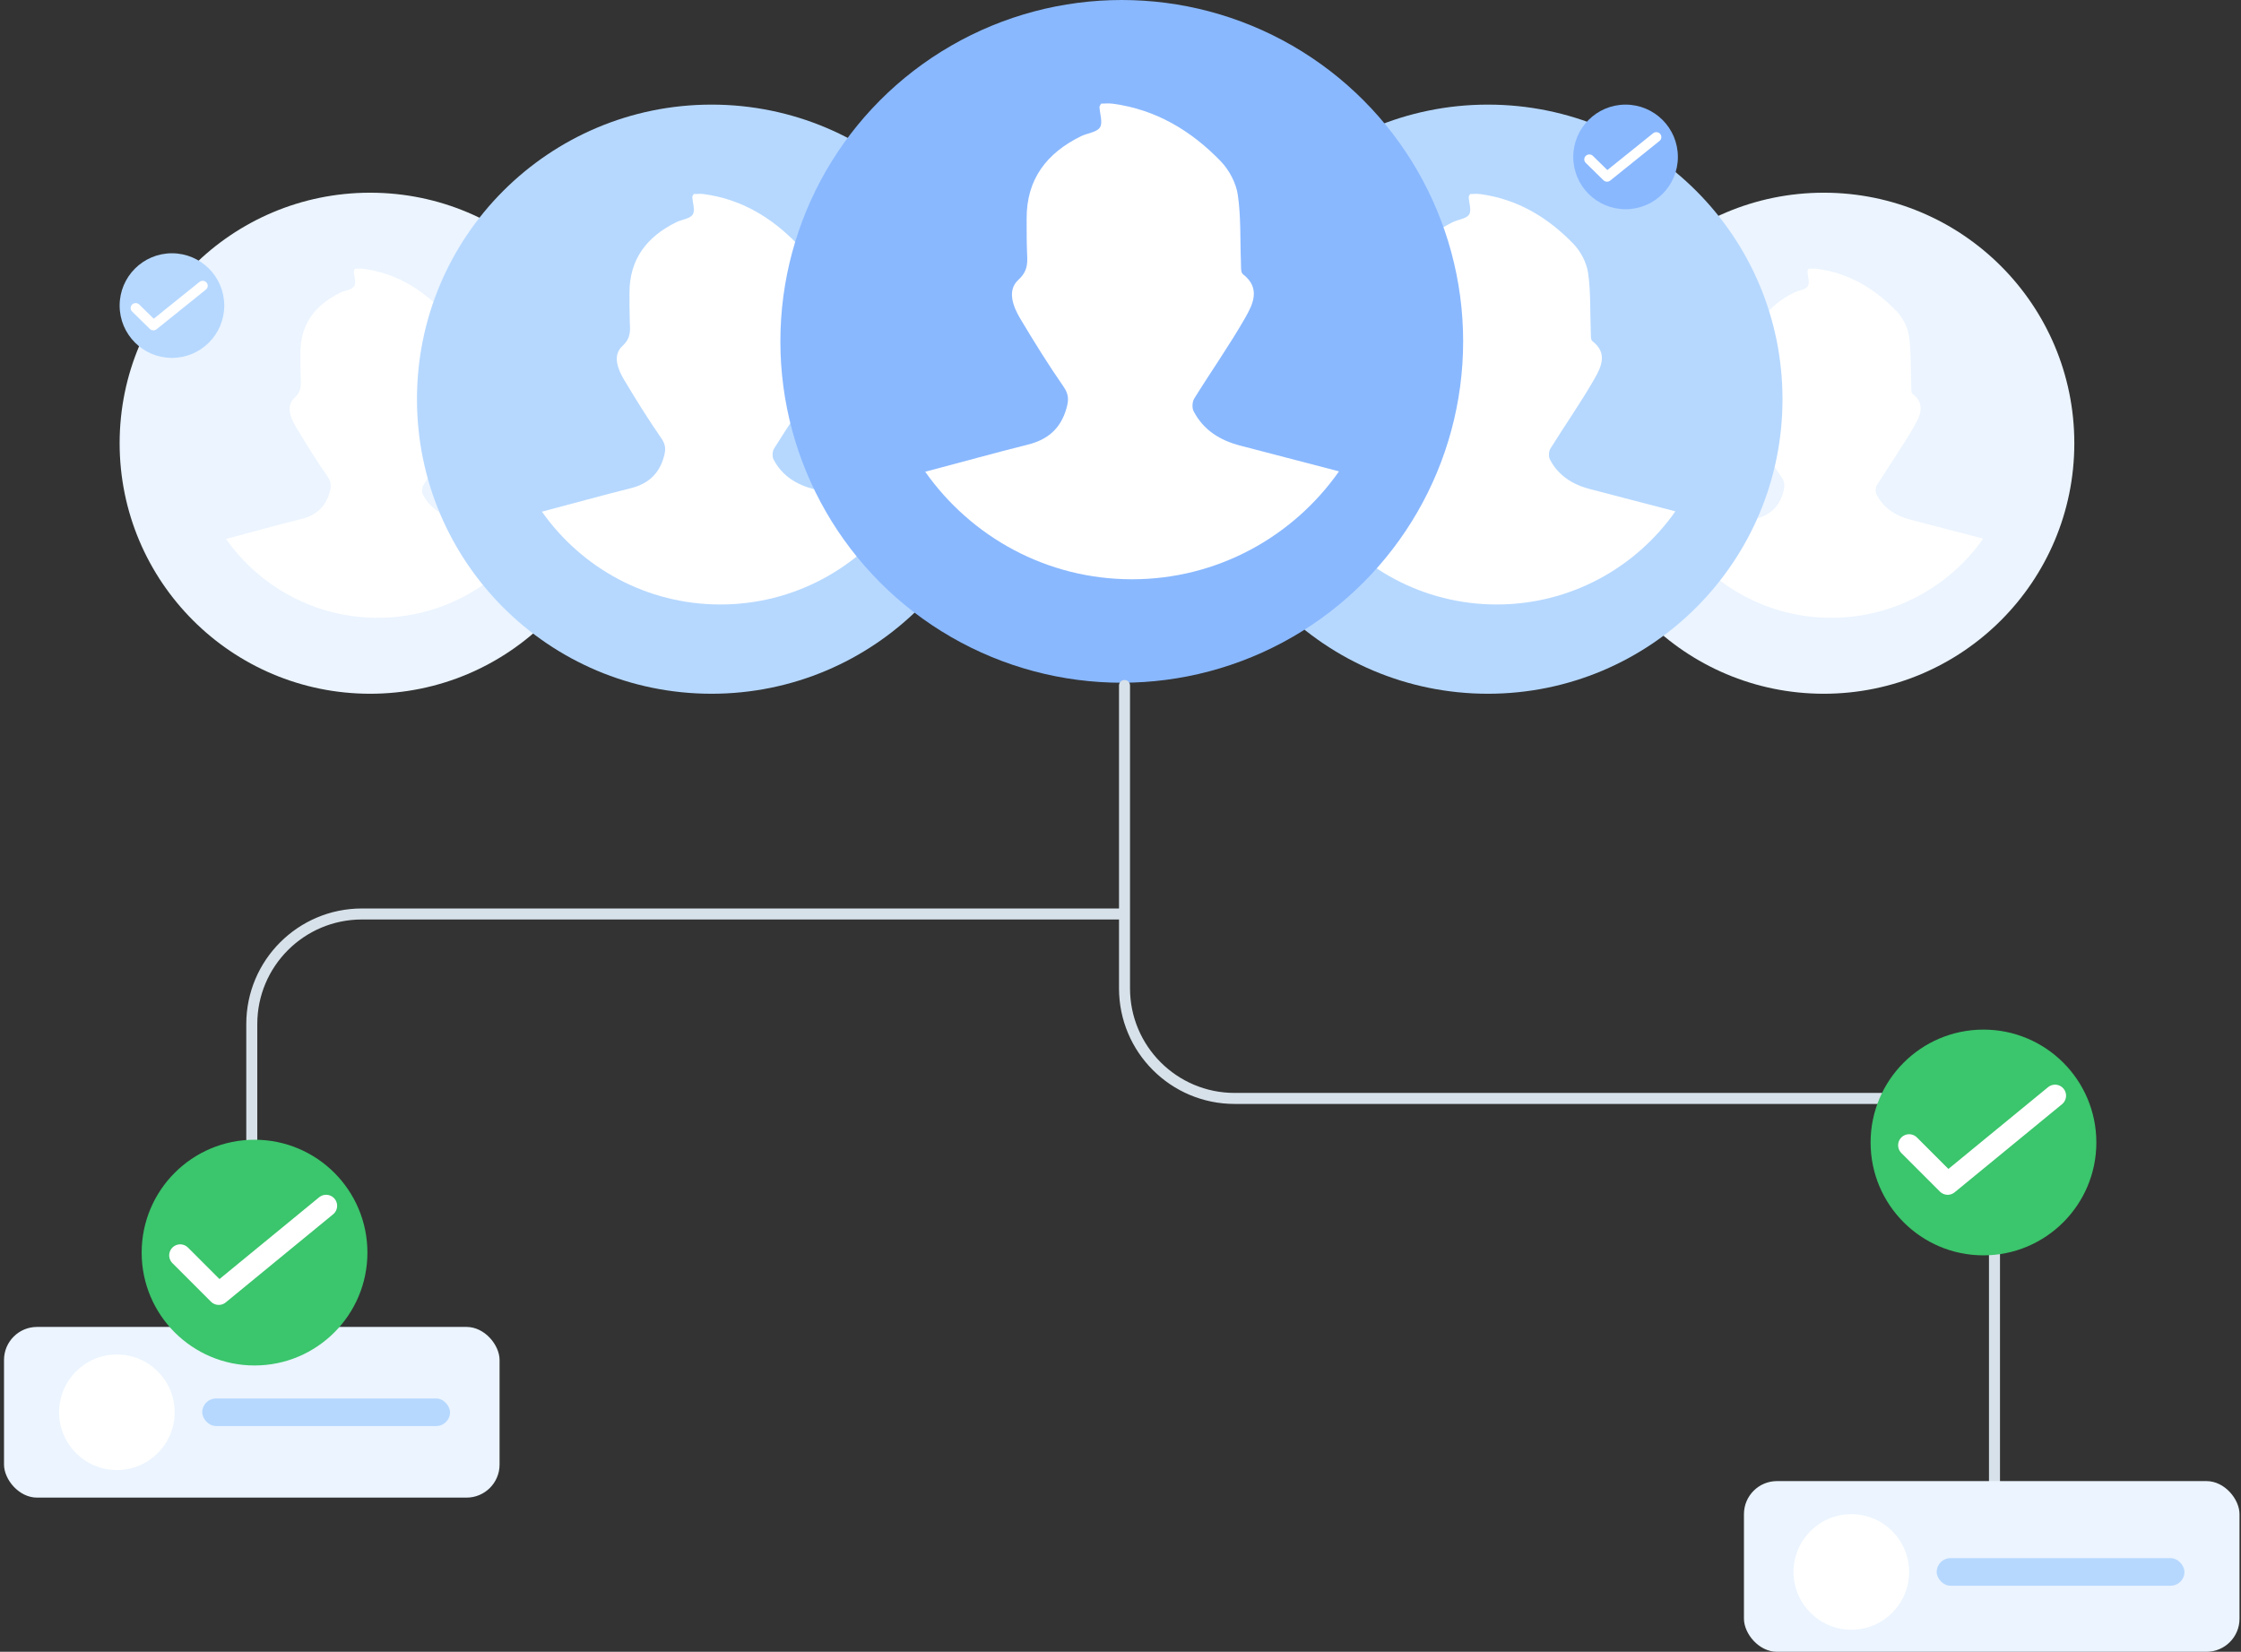
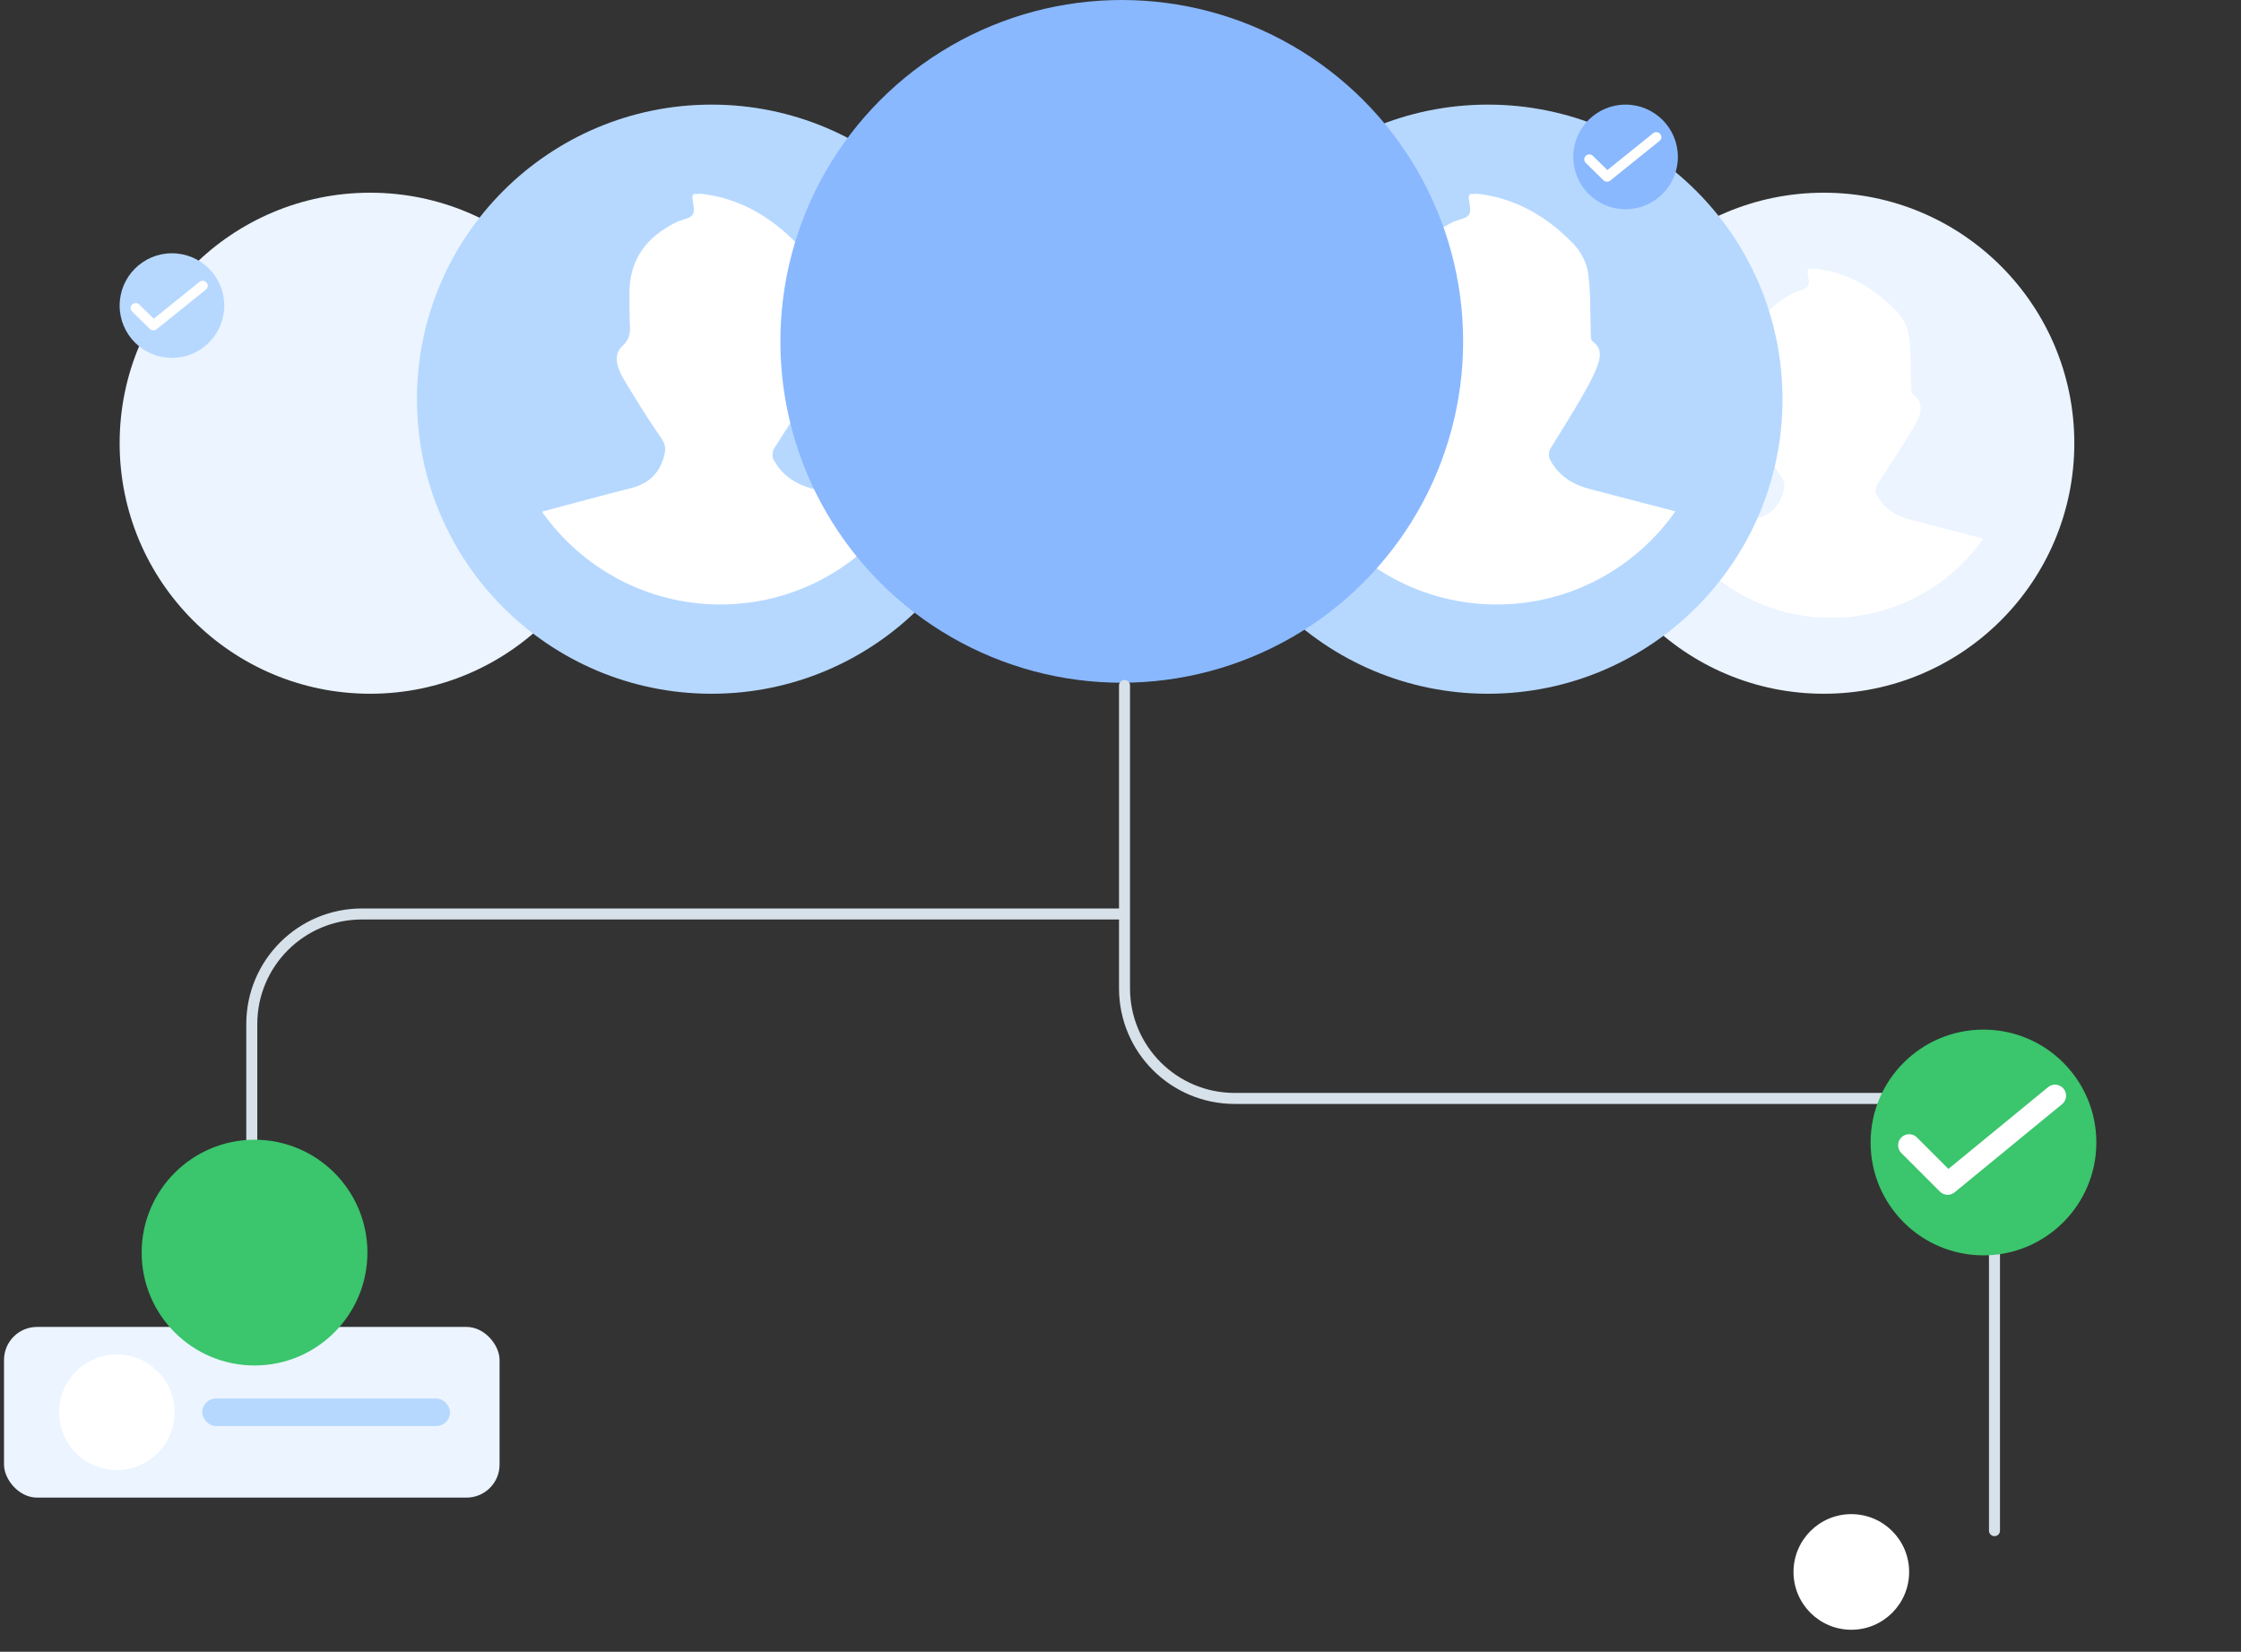
<svg xmlns="http://www.w3.org/2000/svg" width="407" height="300" viewBox="0 0 407 300" fill="none">
  <rect x="0" y="0" width="407" height="300" fill="#333333" stroke="none" />
  <circle cx="67.228" cy="80.5" r="45.5" fill="#EBF4FF" />
  <g clip-path="url(#clip0_0_476)">
    <path d="M83.023 94.395C80.333 93.698 78.115 92.332 76.802 89.803C76.575 89.366 76.622 88.546 76.888 88.122C79.129 84.51 81.585 81.025 83.694 77.338C84.721 75.541 85.775 73.385 83.374 71.543C83.064 71.307 83.139 70.501 83.115 69.954C82.993 66.951 83.132 63.913 82.694 60.961C82.462 59.379 81.544 57.657 80.425 56.495C76.483 52.416 71.772 49.586 66.031 48.821C65.5 48.749 64.946 48.811 64.473 48.811C64.354 49.046 64.255 49.149 64.259 49.245C64.303 50.181 64.728 51.356 64.32 51.981C63.881 52.644 62.636 52.74 61.779 53.164C57.245 55.398 54.528 58.863 54.551 64.135C54.558 65.56 54.545 66.982 54.596 68.403C54.65 69.828 54.844 71.014 53.46 72.285C51.909 73.706 52.725 75.838 53.711 77.489C55.545 80.557 57.432 83.598 59.466 86.53C60.184 87.565 60.174 88.32 59.851 89.451C59.078 92.157 57.32 93.62 54.701 94.266C52.453 94.819 50.215 95.424 47.977 96.018C45.681 96.627 43.389 97.245 41.031 97.877C47.144 106.549 57.208 112.211 68.592 112.211C79.976 112.211 90.078 106.529 96.183 97.826C91.761 96.674 87.394 95.526 83.023 94.395Z" fill="white" />
  </g>
  <circle cx="331.229" cy="80.5" r="45.5" fill="#EBF4FF" />
  <g clip-path="url(#clip1_0_476)">
    <path d="M347.023 94.395C344.333 93.698 342.115 92.332 340.802 89.803C340.575 89.366 340.622 88.546 340.888 88.122C343.129 84.51 345.585 81.025 347.693 77.338C348.721 75.541 349.775 73.385 347.374 71.543C347.064 71.307 347.139 70.501 347.115 69.954C346.993 66.951 347.132 63.913 346.693 60.961C346.462 59.379 345.544 57.657 344.425 56.495C340.483 52.416 335.772 49.586 330.031 48.821C329.5 48.749 328.946 48.811 328.473 48.811C328.354 49.046 328.255 49.149 328.259 49.245C328.303 50.181 328.728 51.356 328.32 51.981C327.881 52.644 326.636 52.74 325.779 53.164C321.245 55.398 318.528 58.863 318.551 64.135C318.558 65.56 318.545 66.982 318.596 68.403C318.65 69.828 318.844 71.014 317.46 72.285C315.909 73.706 316.725 75.838 317.711 77.489C319.545 80.557 321.432 83.598 323.466 86.53C324.184 87.565 324.174 88.32 323.851 89.451C323.078 92.157 321.32 93.62 318.701 94.266C316.453 94.819 314.215 95.424 311.977 96.018C309.681 96.627 307.388 97.245 305.031 97.877C311.143 106.549 321.208 112.211 332.592 112.211C343.976 112.211 354.078 106.529 360.183 97.826C355.761 96.674 351.394 95.526 347.023 94.395Z" fill="white" />
  </g>
  <circle cx="270.229" cy="72.5" r="53.5" fill="#B6D8FF" />
  <g clip-path="url(#clip2_0_476)">
-     <path d="M288.801 88.839C285.638 88.019 283.03 86.412 281.486 83.439C281.218 82.925 281.274 81.96 281.586 81.462C284.222 77.216 287.109 73.118 289.589 68.782C290.797 66.669 292.036 64.134 289.213 61.968C288.849 61.691 288.937 60.743 288.909 60.1C288.765 56.569 288.929 52.997 288.413 49.526C288.141 47.666 287.061 45.641 285.746 44.275C281.11 39.478 275.571 36.151 268.821 35.251C268.197 35.167 267.545 35.239 266.989 35.239C266.849 35.516 266.733 35.637 266.737 35.749C266.789 36.85 267.289 38.232 266.809 38.967C266.293 39.747 264.829 39.859 263.821 40.358C258.49 42.985 255.295 47.059 255.323 53.258C255.331 54.934 255.315 56.605 255.375 58.276C255.439 59.952 255.667 61.346 254.039 62.84C252.216 64.512 253.175 67.019 254.335 68.959C256.491 72.567 258.71 76.143 261.102 79.59C261.946 80.807 261.934 81.695 261.554 83.025C260.646 86.207 258.578 87.927 255.499 88.686C252.855 89.337 250.224 90.048 247.592 90.747C244.893 91.462 242.197 92.189 239.426 92.933C246.613 103.129 258.446 109.787 271.832 109.787C285.218 109.787 297.096 103.105 304.274 92.872C299.075 91.518 293.94 90.168 288.801 88.839Z" fill="white" />
+     <path d="M288.801 88.839C285.638 88.019 283.03 86.412 281.486 83.439C281.218 82.925 281.274 81.96 281.586 81.462C290.797 66.669 292.036 64.134 289.213 61.968C288.849 61.691 288.937 60.743 288.909 60.1C288.765 56.569 288.929 52.997 288.413 49.526C288.141 47.666 287.061 45.641 285.746 44.275C281.11 39.478 275.571 36.151 268.821 35.251C268.197 35.167 267.545 35.239 266.989 35.239C266.849 35.516 266.733 35.637 266.737 35.749C266.789 36.85 267.289 38.232 266.809 38.967C266.293 39.747 264.829 39.859 263.821 40.358C258.49 42.985 255.295 47.059 255.323 53.258C255.331 54.934 255.315 56.605 255.375 58.276C255.439 59.952 255.667 61.346 254.039 62.84C252.216 64.512 253.175 67.019 254.335 68.959C256.491 72.567 258.71 76.143 261.102 79.59C261.946 80.807 261.934 81.695 261.554 83.025C260.646 86.207 258.578 87.927 255.499 88.686C252.855 89.337 250.224 90.048 247.592 90.747C244.893 91.462 242.197 92.189 239.426 92.933C246.613 103.129 258.446 109.787 271.832 109.787C285.218 109.787 297.096 103.105 304.274 92.872C299.075 91.518 293.94 90.168 288.801 88.839Z" fill="white" />
  </g>
  <circle cx="129.229" cy="72.5" r="53.5" fill="#B6D8FF" />
  <g clip-path="url(#clip3_0_476)">
    <path d="M147.801 88.839C144.638 88.019 142.03 86.412 140.486 83.439C140.218 82.925 140.274 81.96 140.586 81.462C143.222 77.216 146.109 73.118 148.589 68.782C149.797 66.669 151.036 64.134 148.213 61.968C147.849 61.691 147.937 60.743 147.909 60.1C147.765 56.569 147.929 52.997 147.413 49.526C147.141 47.666 146.061 45.641 144.746 44.275C140.11 39.478 134.571 36.151 127.821 35.251C127.197 35.167 126.545 35.239 125.989 35.239C125.849 35.516 125.733 35.637 125.737 35.749C125.789 36.85 126.289 38.232 125.809 38.967C125.293 39.747 123.829 39.859 122.821 40.358C117.49 42.985 114.295 47.059 114.323 53.258C114.331 54.934 114.315 56.605 114.375 58.276C114.439 59.952 114.667 61.346 113.039 62.84C111.216 64.512 112.175 67.019 113.335 68.959C115.491 72.567 117.71 76.143 120.102 79.59C120.946 80.807 120.934 81.695 120.554 83.025C119.646 86.207 117.578 87.927 114.499 88.686C111.855 89.337 109.224 90.048 106.592 90.747C103.893 91.462 101.197 92.189 98.426 92.933C105.613 103.129 117.446 109.787 130.832 109.787C144.218 109.787 156.096 103.105 163.274 92.872C158.075 91.518 152.94 90.168 147.801 88.839Z" fill="white" />
  </g>
  <circle cx="203.729" cy="62" r="62" fill="#89B8FF" />
  <g clip-path="url(#clip4_0_476)">
    <path d="M225.251 80.935C221.585 79.985 218.563 78.123 216.774 74.677C216.464 74.081 216.529 72.964 216.89 72.387C219.944 67.465 223.291 62.716 226.164 57.692C227.564 55.243 229.001 52.305 225.729 49.796C225.307 49.474 225.409 48.376 225.376 47.631C225.209 43.538 225.399 39.399 224.802 35.376C224.486 33.221 223.235 30.874 221.71 29.291C216.339 23.732 209.92 19.877 202.096 18.834C201.373 18.736 200.618 18.82 199.974 18.82C199.811 19.141 199.677 19.28 199.682 19.411C199.742 20.687 200.321 22.288 199.765 23.14C199.167 24.044 197.471 24.174 196.303 24.751C190.125 27.796 186.422 32.517 186.454 39.702C186.463 41.643 186.445 43.58 186.514 45.517C186.589 47.459 186.853 49.074 184.966 50.806C182.853 52.743 183.965 55.648 185.309 57.897C187.807 62.078 190.38 66.222 193.151 70.217C194.129 71.628 194.115 72.657 193.675 74.198C192.623 77.885 190.227 79.878 186.658 80.758C183.595 81.512 180.545 82.336 177.495 83.147C174.367 83.975 171.243 84.818 168.031 85.679C176.36 97.496 190.074 105.211 205.586 105.211C221.098 105.211 234.863 97.468 243.183 85.61C237.158 84.04 231.207 82.476 225.251 80.935Z" fill="white" />
  </g>
  <path d="M204.229 124.5V179.5C204.229 190.546 213.183 199.5 224.229 199.5H342.229C353.274 199.5 362.229 208.454 362.229 219.5V278" stroke="#D7E1E9" stroke-width="2" stroke-linecap="round" stroke-linejoin="round" />
  <path d="M45.728 241V186C45.728 174.954 54.683 166 65.728 166H203.729" stroke="#D7E1E9" stroke-width="2" stroke-linecap="round" stroke-linejoin="round" />
  <rect x="0.729" y="241" width="90" height="31" rx="6" fill="#EBF4FF" />
-   <rect x="316.729" y="269" width="90" height="31" rx="6" fill="#EBF4FF" />
  <circle cx="360.229" cy="207.5" r="20.5" fill="#3BC56C" />
  <path d="M346.729 208L353.729 215L373.229 199" stroke="white" stroke-width="4" stroke-linecap="round" stroke-linejoin="round" />
  <circle cx="46.228" cy="227.5" r="20.5" fill="#3BC56C" />
-   <path d="M32.728 228L39.728 235L59.228 219" stroke="white" stroke-width="4" stroke-linecap="round" stroke-linejoin="round" />
  <path d="M40.728 55.5C40.728 60.747 36.475 65 31.229 65C25.982 65 21.729 60.747 21.729 55.5C21.729 50.253 25.982 46 31.229 46C36.475 46 40.728 50.253 40.728 55.5Z" fill="#B6D8FF" />
  <path fill-rule="evenodd" clip-rule="evenodd" d="M37.52 51.329C37.842 51.713 37.785 52.281 37.393 52.596L28.442 59.796C28.077 60.089 27.544 60.064 27.21 59.736L23.997 56.586C23.639 56.235 23.639 55.665 23.997 55.314C24.356 54.962 24.937 54.962 25.296 55.314L27.921 57.887L36.228 51.204C36.62 50.889 37.199 50.945 37.52 51.329Z" fill="white" />
  <path d="M304.729 28.5C304.729 33.747 300.475 38 295.229 38C289.982 38 285.729 33.747 285.729 28.5C285.729 23.253 289.982 19 295.229 19C300.475 19 304.729 23.253 304.729 28.5Z" fill="#89B8FF" />
  <path fill-rule="evenodd" clip-rule="evenodd" d="M301.52 24.329C301.842 24.713 301.785 25.28 301.393 25.596L292.442 32.796C292.077 33.089 291.544 33.064 291.211 32.736L287.997 29.586C287.639 29.235 287.639 28.665 287.997 28.314C288.356 27.962 288.937 27.962 289.296 28.314L291.921 30.887L300.228 24.204C300.62 23.889 301.199 23.945 301.52 24.329Z" fill="white" />
-   <rect x="351.729" y="283" width="45" height="5" rx="2.5" fill="#B6D8FF" />
  <circle cx="336.229" cy="285.5" r="10.5" fill="white" />
  <rect x="36.728" y="254" width="45" height="5" rx="2.5" fill="#B6D8FF" />
  <circle cx="21.229" cy="256.5" r="10.5" fill="white" />
  <defs>
    <clipPath id="clip0_0_476">
-       <rect width="55.151" height="63.424" fill="white" transform="translate(41.031 48.787)" />
-     </clipPath>
+       </clipPath>
    <clipPath id="clip1_0_476">
      <rect width="55.151" height="63.424" fill="white" transform="translate(305.031 48.787)" />
    </clipPath>
    <clipPath id="clip2_0_476">
      <rect width="64.849" height="74.576" fill="white" transform="translate(239.426 35.211)" />
    </clipPath>
    <clipPath id="clip3_0_476">
      <rect width="64.849" height="74.576" fill="white" transform="translate(98.426 35.211)" />
    </clipPath>
    <clipPath id="clip4_0_476">
-       <rect width="75.151" height="86.424" fill="white" transform="translate(168.031 18.787)" />
-     </clipPath>
+       </clipPath>
  </defs>
</svg>